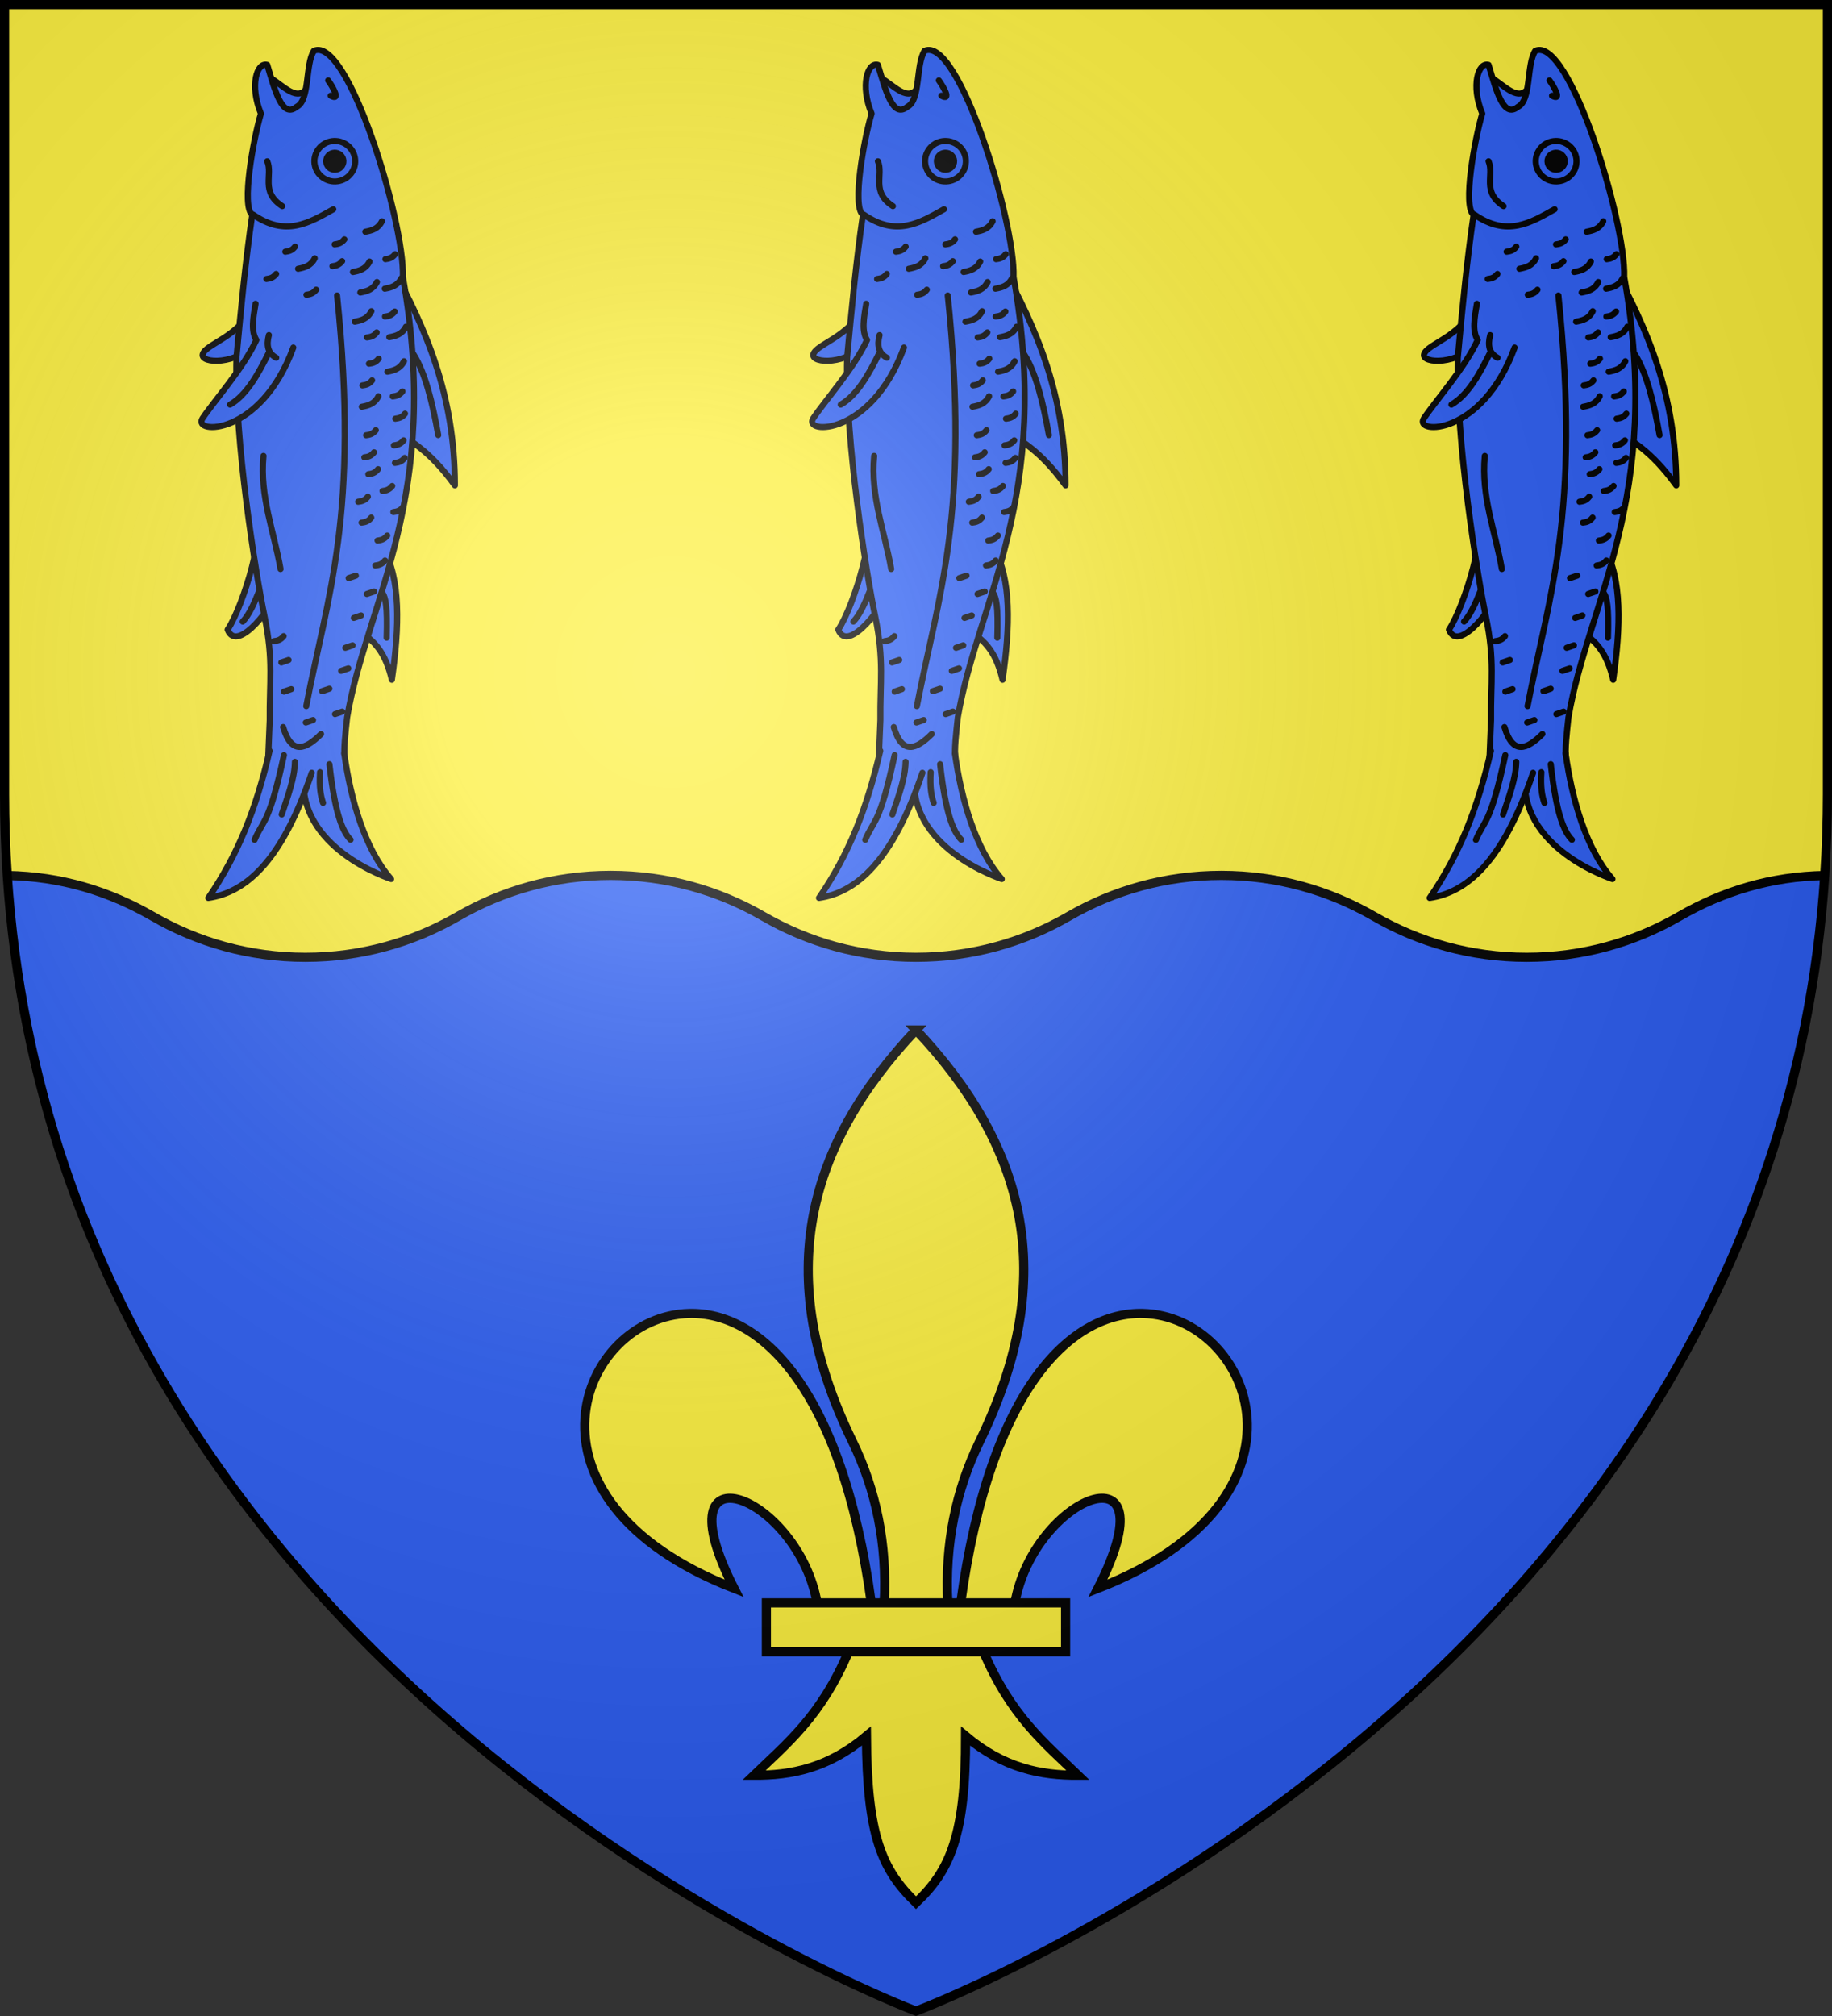
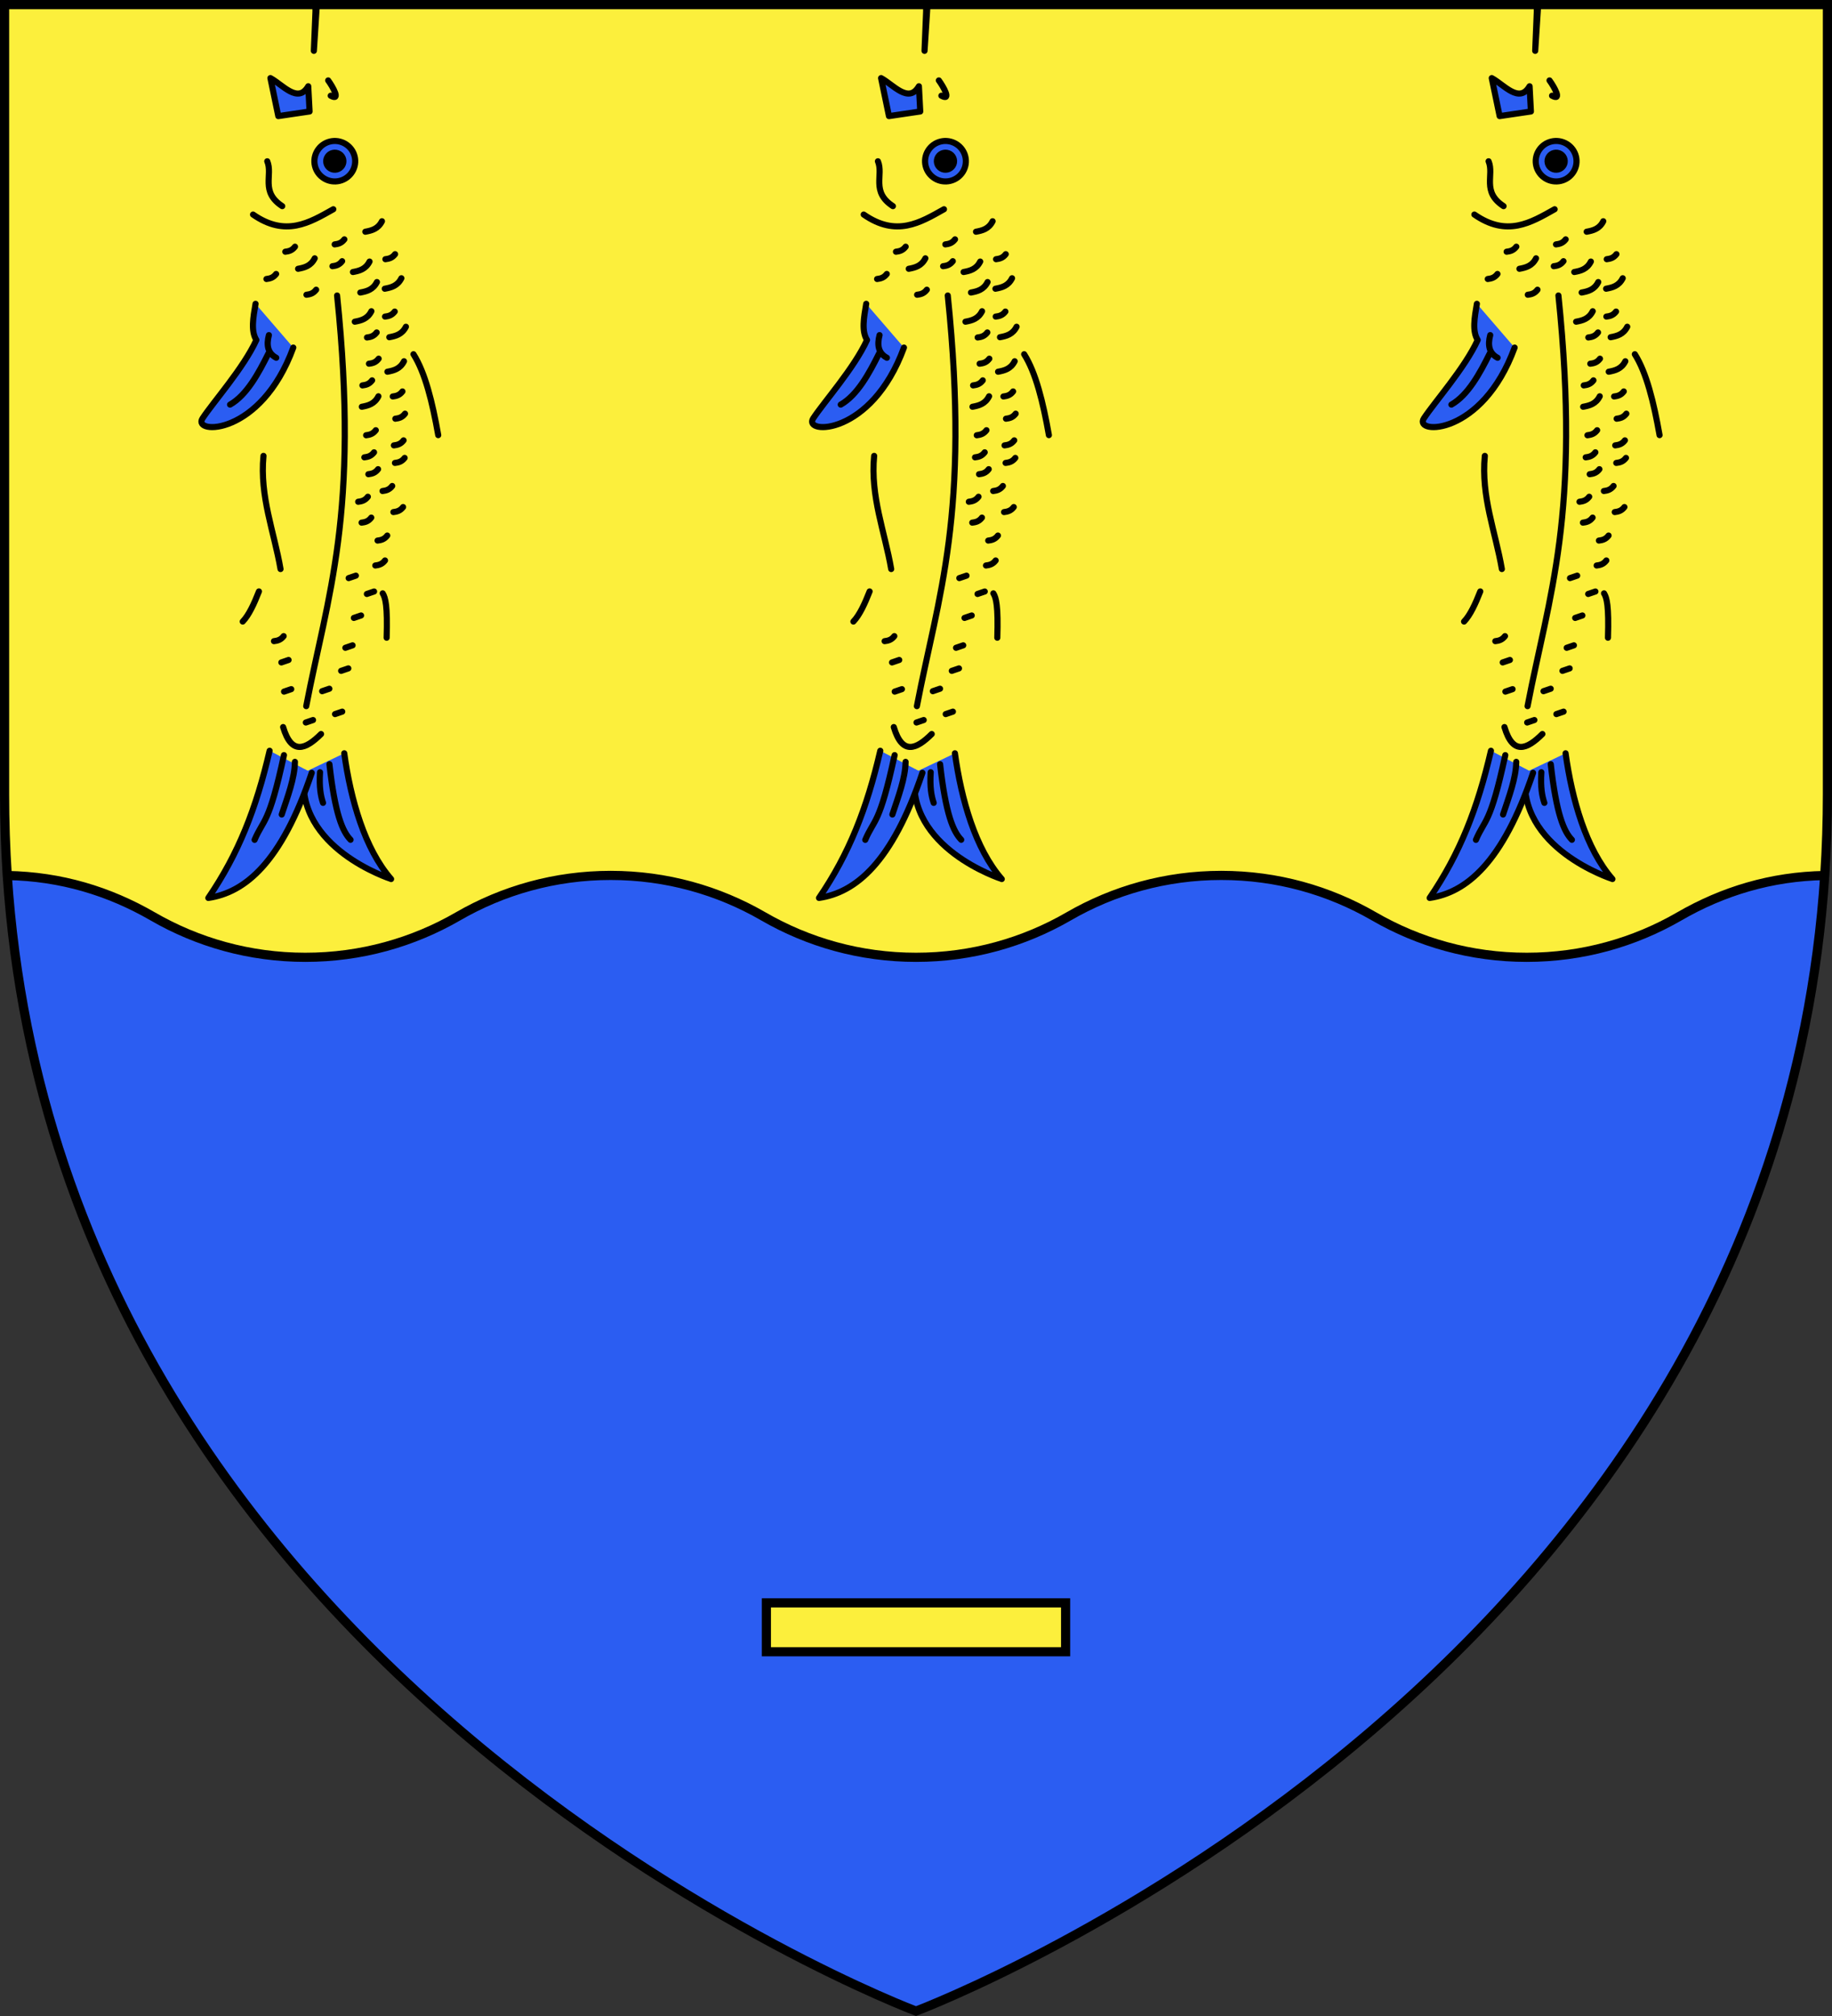
<svg xmlns="http://www.w3.org/2000/svg" xmlns:xlink="http://www.w3.org/1999/xlink" height="660" width="600">
  <rect width="100%" height="100%" fill="#333333" stroke="none" />
  <radialGradient id="a" cx="220" cy="220" gradientUnits="userSpaceOnUse" r="405">
    <stop offset="0" stop-color="#fff" stop-opacity=".31" />
    <stop offset=".19" stop-color="#fff" stop-opacity=".25" />
    <stop offset=".6" stop-color="#6b6b6b" stop-opacity=".125" />
    <stop offset="1" stop-opacity=".125" />
  </radialGradient>
  <path d="m1.5 1.5v258.5c0 286.31 298.5 398.5 298.5 398.5s298.5-112.19 298.5-398.5v-258.5z" fill="#fcef3c" />
  <path d="m200 286.596c-18.227 0-35.28 4.893-50 13.404-14.725 8.514-31.767 13.404-50 13.404-18.227 0-35.28-4.893-50-13.404-14.08-8.142-30.284-12.947-47.617-13.354 17.736 266.573 297.617 371.752 297.617 371.752s279.881-105.179 297.617-371.752c-17.329.407-33.542 5.215-47.617 13.354-14.725 8.514-31.767 13.404-50 13.404-18.227 0-35.28-4.893-50-13.404-14.725-8.514-31.767-13.404-50-13.404-18.227 0-35.28 4.893-50 13.404-14.725 8.514-31.767 13.404-50 13.404-18.227 0-35.28-4.893-50-13.404-14.725-8.514-31.767-13.404-50-13.404z" fill="#2b5df2" stroke-width="3" />
  <g fill="#fcef3c" stroke="#000" stroke-width="3" transform="matrix(1 0 0 1 0 0)">
-     <path d="m374.308 430c35.691.857 60.183 60.758-14.719 90 24.756-48.513-21.182-30.252-27.238 5h-17.742c9.804-71.603 36.835-95.549 59.7-95zm-96.321 110.5c-9.037 21.345-20.193 30.198-31.039 40.687 12.156.056 24.257-2.28 36.814-12.818.214 32.515 4.946 43.63 16.238 54.554 11.164-10.583 16.275-22.003 16.238-54.554 12.557 10.538 24.658 12.873 36.815 12.818-10.845-10.488-22.003-19.345-31.039-40.687zm22.013-203.312c-35.288 37.475-47.57 79.989-20.83 134.712 7.74 15.839 11.451 33.697 10.415 53.1h20.83c-1.036-19.403 2.675-37.26 10.415-53.1 26.741-54.723 14.459-97.237-20.83-134.712zm-74.308 92.812c-35.691.857-60.183 60.758 14.719 90-24.756-48.513 21.182-30.252 27.238 5h17.742c-9.804-71.603-36.835-95.549-59.7-95z" fill-rule="evenodd" />
    <path d="m251 524.751h98.001v15.999h-98.001z" />
  </g>
  <g id="b" stroke="#000" stroke-linecap="round" stroke-linejoin="round" stroke-width="2" transform="matrix(1 0 0 1 -.493 -3.371)">
    <path d="m89.056 28.936c4.018 2.166 9.016 8.488 12.392 2.67l.437 8.263-10.244 1.516z" style="fill:#2b5df2;fill-rule:evenodd;stroke:#000;stroke-width:2;stroke-linecap:round;stroke-linejoin:round" />
-     <path d="m125.931 182.687c5.837 10.22 5.41 25.831 2.901 43.236-2.035-8.594-5.427-12.923-11.478-16.308zm-35.508 14.784c.835 2.595-12.165 20.395-15.382 12.034 5.413-8.073 12.878-34.449 8.671-35.815zm38.378-106.886c11.135 20.386 20.671 42.097 20.676 71.706-8.508-11.717-14.221-14.178-20.571-18.749zm-45.781 13.783c-4.594 9.354-15.131 11.677-16.117 14.935-.986 3.258 11.854 3.595 17.091-3.883" style="fill:#2b5df2;fill-rule:evenodd;stroke:#000;stroke-width:2;stroke-linecap:round;stroke-linejoin:round" />
    <path d="m125.83 197.625c.9 1.413 1.619 4.143 1.292 14.527m-41.821-15.158c-1.59 4.049-3.27 7.721-5.314 9.866m55.926-87.523c3.815 6.011 6.191 15.667 8.105 26.49" fill="none" stroke="#000" stroke-linecap="round" stroke-linejoin="round" stroke-width="2" />
-     <path d="m103.286 20.02c11.118-5.142 29.764 55.991 29.152 74.026 12.852 72.368-11.786 105.972-18.258 144.215-.541 5.075-1.19 10.324-.781 13.872-8.123 11.217-16.571 7.242-25.092-.197l.526-12.798c-.146-12.485 1.279-19.503-1.677-33.829-3.008-14.577-9.874-57.647-9.228-84.785 1.46-15.78 2.944-31.545 5.185-46.846-3.638-2.597.311-24.678 2.838-33.114-3.791-9.181-1.347-16.948 2.075-15.95 2.512 8.296 4.81 17.719 9.657 13.705 4.367-2.191 2.71-13.795 5.603-18.299z" style="fill:#2b5df2;fill-rule:evenodd;stroke:#000;stroke-width:2;stroke-linecap:round;stroke-linejoin:round" />
+     <path d="m103.286 20.02l.526-12.798c-.146-12.485 1.279-19.503-1.677-33.829-3.008-14.577-9.874-57.647-9.228-84.785 1.46-15.78 2.944-31.545 5.185-46.846-3.638-2.597.311-24.678 2.838-33.114-3.791-9.181-1.347-16.948 2.075-15.95 2.512 8.296 4.81 17.719 9.657 13.705 4.367-2.191 2.71-13.795 5.603-18.299z" style="fill:#2b5df2;fill-rule:evenodd;stroke:#000;stroke-width:2;stroke-linecap:round;stroke-linejoin:round" />
    <ellipse cx="123.181" cy="-9.603" rx="6.668" ry="6.644" style="fill:#2b5df2;fill-rule:evenodd;stroke:#000;stroke-width:2;stroke-linecap:round;stroke-linejoin:round" transform="matrix(.853 .522 -.528 .849 0 0)" />
    <ellipse cx="123.181" cy="-9.603" fill-rule="evenodd" rx="2.807" ry="2.797" stroke="#000" stroke-linecap="round" stroke-linejoin="round" stroke-width="2" transform="matrix(.853 .522 -.528 .849 0 0)" />
    <path d="m96.549 117.165c-10.672 29.182-33.171 28.472-29.735 23.2 3.436-5.272 13.457-16.515 17.642-25.687-1.843-2.875-1.034-7.377-.27-11.851" style="fill:#2b5df2;fill-rule:evenodd;stroke:#000;stroke-width:2;stroke-linecap:round;stroke-linejoin:round" />
    <path d="m113.237 249.98c2.108 15.158 6.683 31.255 15.344 41.174-.244-.149-31.423-10.069-28.508-34.885" style="fill:#2b5df2;fill-rule:evenodd;stroke:#000;stroke-width:2;stroke-linecap:round;stroke-linejoin:round" />
    <path d="m88.794 249.156c-4.402 18.952-10.179 33.689-20.072 48.184 11.909-1.745 23.893-11.418 33.869-40.964" style="fill:#2b5df2;fill-rule:evenodd;stroke:#000;stroke-width:2;stroke-linecap:round;stroke-linejoin:round" />
    <path d="m107.975 29.703c1.512 2.059 4.247 6.9.832 5.003m7.273 57.723c2.113-.39 4.172-.916 5.443-3.432m4.986 8.897c2.113-.39 4.172-.916 5.443-3.432m-13.452 4.677c2.113-.39 4.172-.916 5.443-3.432m-7.254 12.983c2.113-.39 4.172-.916 5.443-3.432m5.863 8.511c2.113-.39 4.172-.916 5.443-3.432m-6.07 14.733c2.113-.39 4.172-.916 5.443-3.432m-12.667-42.404c2.113-.39 4.172-.916 5.443-3.432m-27.466 15.57c2.113-.39 4.172-.916 5.443-3.432m15.423 48.602c2.113-.39 4.172-.916 5.443-3.432m-23.57-33.243c1.102-.141 2.196-.356 3.178-1.648m6.057-14.836c1.102-.141 2.196-.356 3.178-1.648m-3.903 8.789c1.102-.141 2.196-.356 3.178-1.648m14.164-.646c1.102-.141 2.196-.356 3.178-1.648m-35.962-.8c1.102-.141 2.196-.356 3.178-1.648m-9.355 10.576c1.102-.141 2.196-.356 3.178-1.648m35.663 13.956c1.102-.141 2.196-.356 3.178-1.648m-9.087 8.485c1.102-.141 2.196-.356 3.178-1.648m-2.534 10.243c1.102-.141 2.196-.356 3.178-1.648m-5.32 8.742c1.102-.141 2.196-.356 3.178-1.648m6.759 5.274c1.102-.141 2.196-.356 3.178-1.648m-2.336 8.929c1.102-.141 2.196-.356 3.178-1.648m-12.748 7.062c1.102-.141 2.196-.356 3.178-1.648m5.918 4.964c1.102-.141 2.196-.356 3.178-1.648m-12.85 5.565c1.102-.141 2.196-.356 3.178-1.648m-1.861 7.17c1.102-.141 2.196-.356 3.178-1.648m5.526-2.042c1.102-.141 2.196-.356 3.178-1.648m-15.225 14.361c1.102-.141 2.196-.356 3.178-1.648m4.8-1.871c1.102-.141 2.196-.356 3.178-1.648m.383 8.544c1.102-.141 2.196-.356 3.178-1.648m-13.598 5.107c1.102-.141 2.196-.356 3.178-1.648m2.055 7.518c1.102-.141 2.196-.356 3.178-1.648m-3.916 9.806c1.102-.141 2.196-.356 3.178-1.648m-11.908 5.78c2.363-.808 2.363-.808 2.363-.808m3.603 5.999c2.363-.808 2.363-.808 2.363-.808m-6.626 8.653c2.363-.808 2.363-.808 2.363-.808m-5.143 10.586c2.363-.808 2.363-.808 2.363-.808m-23.326 5.6c2.363-.808 2.363-.808 2.363-.808m10.999 10.221c2.363-.808 2.363-.808 2.363-.808m1.854 8.311c2.363-.808 2.363-.808 2.363-.808m-11.929 3.559c2.363-.808 2.363-.808 2.363-.808m9.195-16.1c2.363-.808 2.363-.808 2.363-.808m-24.357-8.917c1.102-.141 2.196-.356 3.178-1.648m.119 18.168c2.363-.808 2.363-.808 2.363-.808m-2.388 21.601c-4.935 22.971-6.711 20.872-9.615 27.733m13.206-25.533c-.092 5.43-2.381 11.375-4.323 17.238m15.624-16.467c1.825 16.309 4.283 22.044 6.921 24.74m-10.001-22.116c-.297 4.864.211 7.774.987 10.035m-13.073-24.818c2.755 9.246 7.334 7.339 12.427 2.281m5.251-143.566c7.401 71.662-3.197 98.459-10.109 134.445m-13.999-81.939c-1.281 13.283 3.471 24.774 5.582 37.05m-3.811-76.589c-.883 3.345-.352 5.943 2.408 7.42m-2.555-1.437c-3.267 6.576-7.133 13.68-12.572 16.773m12.182-79.668c1.906 4.501-2.32 9.988 4.909 14.692m-9.566 2.751c10.672 7.424 18.444 2.683 26.293-1.733" fill="none" stroke="#000" stroke-linecap="round" stroke-linejoin="round" stroke-width="2" />
  </g>
  <use height="100%" transform="translate(200)" width="100%" xlink:href="#b" />
  <use height="100%" transform="translate(400)" width="100%" xlink:href="#b" />
  <path d="m597.621 286.626c-17.556.308-33.383 5.14-47.621 13.374-14.725 8.514-31.767 13.405-50 13.405-18.227 0-35.28-4.893-50-13.405-14.725-8.514-31.767-13.405-50-13.405-18.227 0-35.28 4.893-50 13.405-14.725 8.514-31.767 13.405-50 13.405-18.227 0-35.28-4.893-50-13.405-14.725-8.514-31.767-13.405-50-13.405-18.227 0-35.28 4.893-50 13.405-14.725 8.514-31.767 13.405-50 13.405-18.227 0-35.28-4.893-50-13.405-14.244-8.236-30.064-13.066-47.624-13.374" fill="none" stroke="#000" stroke-width="3" />
-   <path d="m1.5 1.5h597v258.5c0 286.31-298.5 398.5-298.5 398.5s-298.5-112.19-298.5-398.5z" fill="url(#a)" />
  <path d="m1.5 1.5h597v258.46c0 286.265-298.5 398.438-298.5 398.438s-298.5-112.173-298.5-398.438z" fill="none" stroke="#000" stroke-width="3" />
</svg>